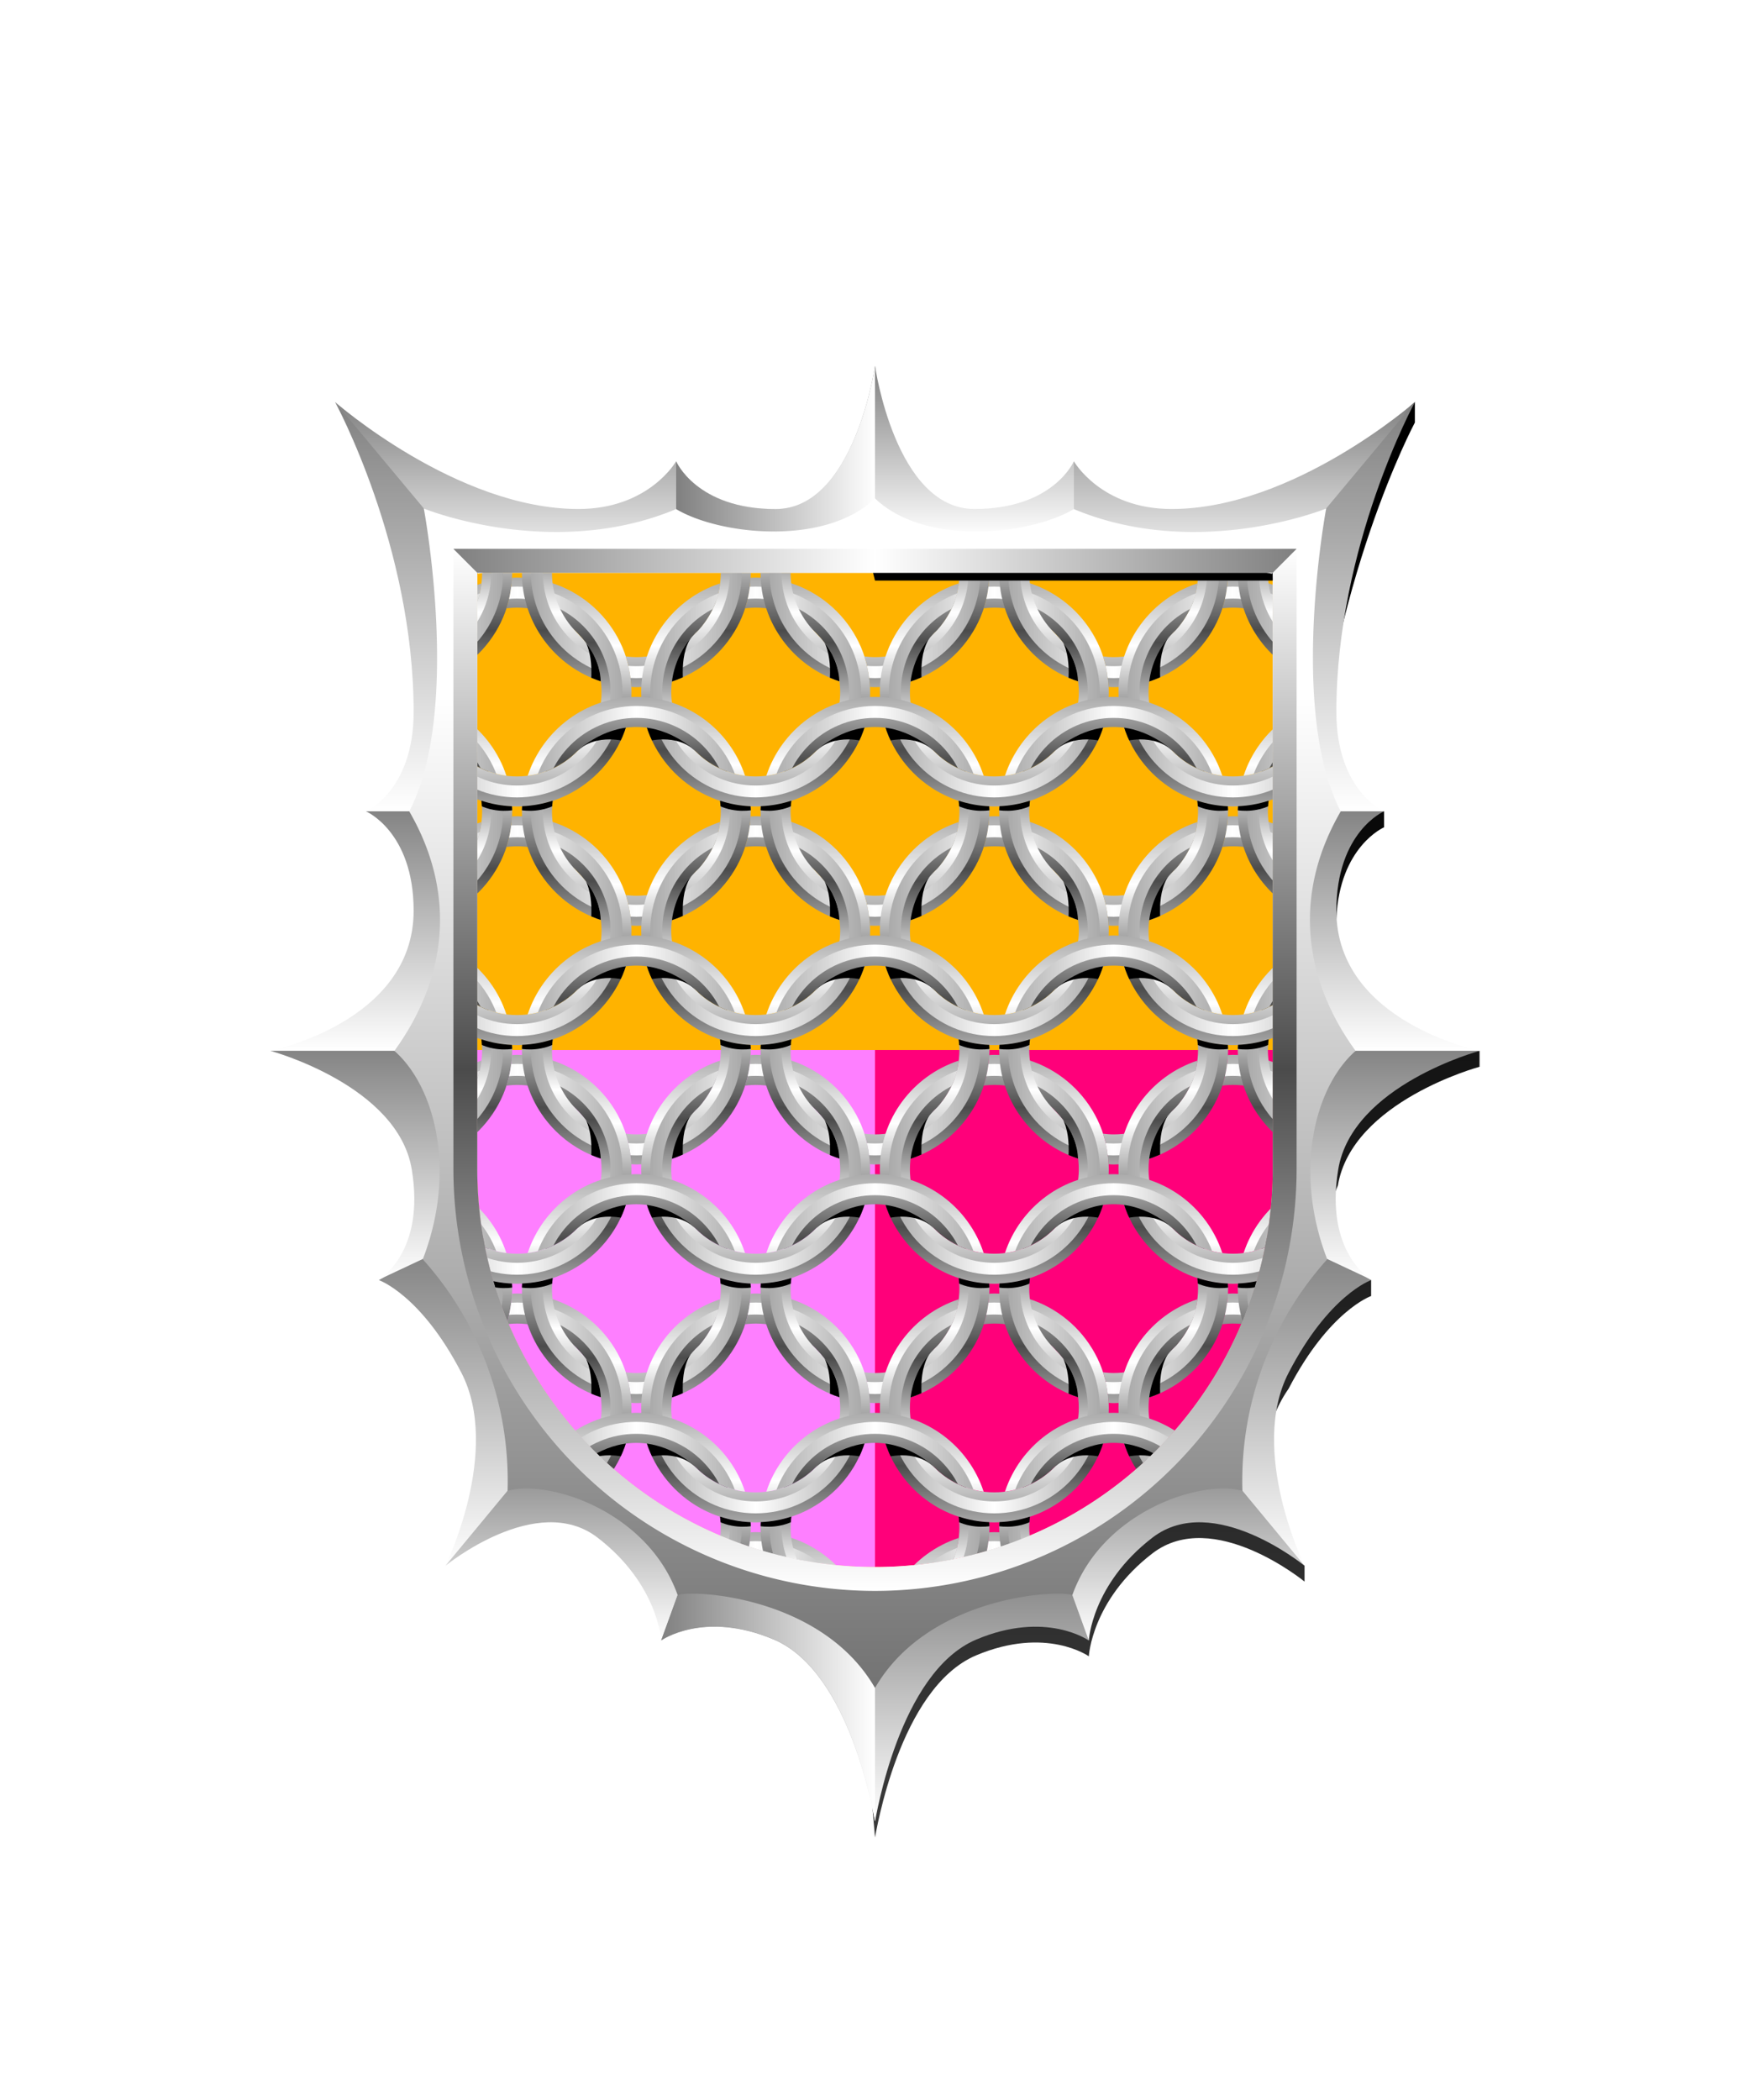
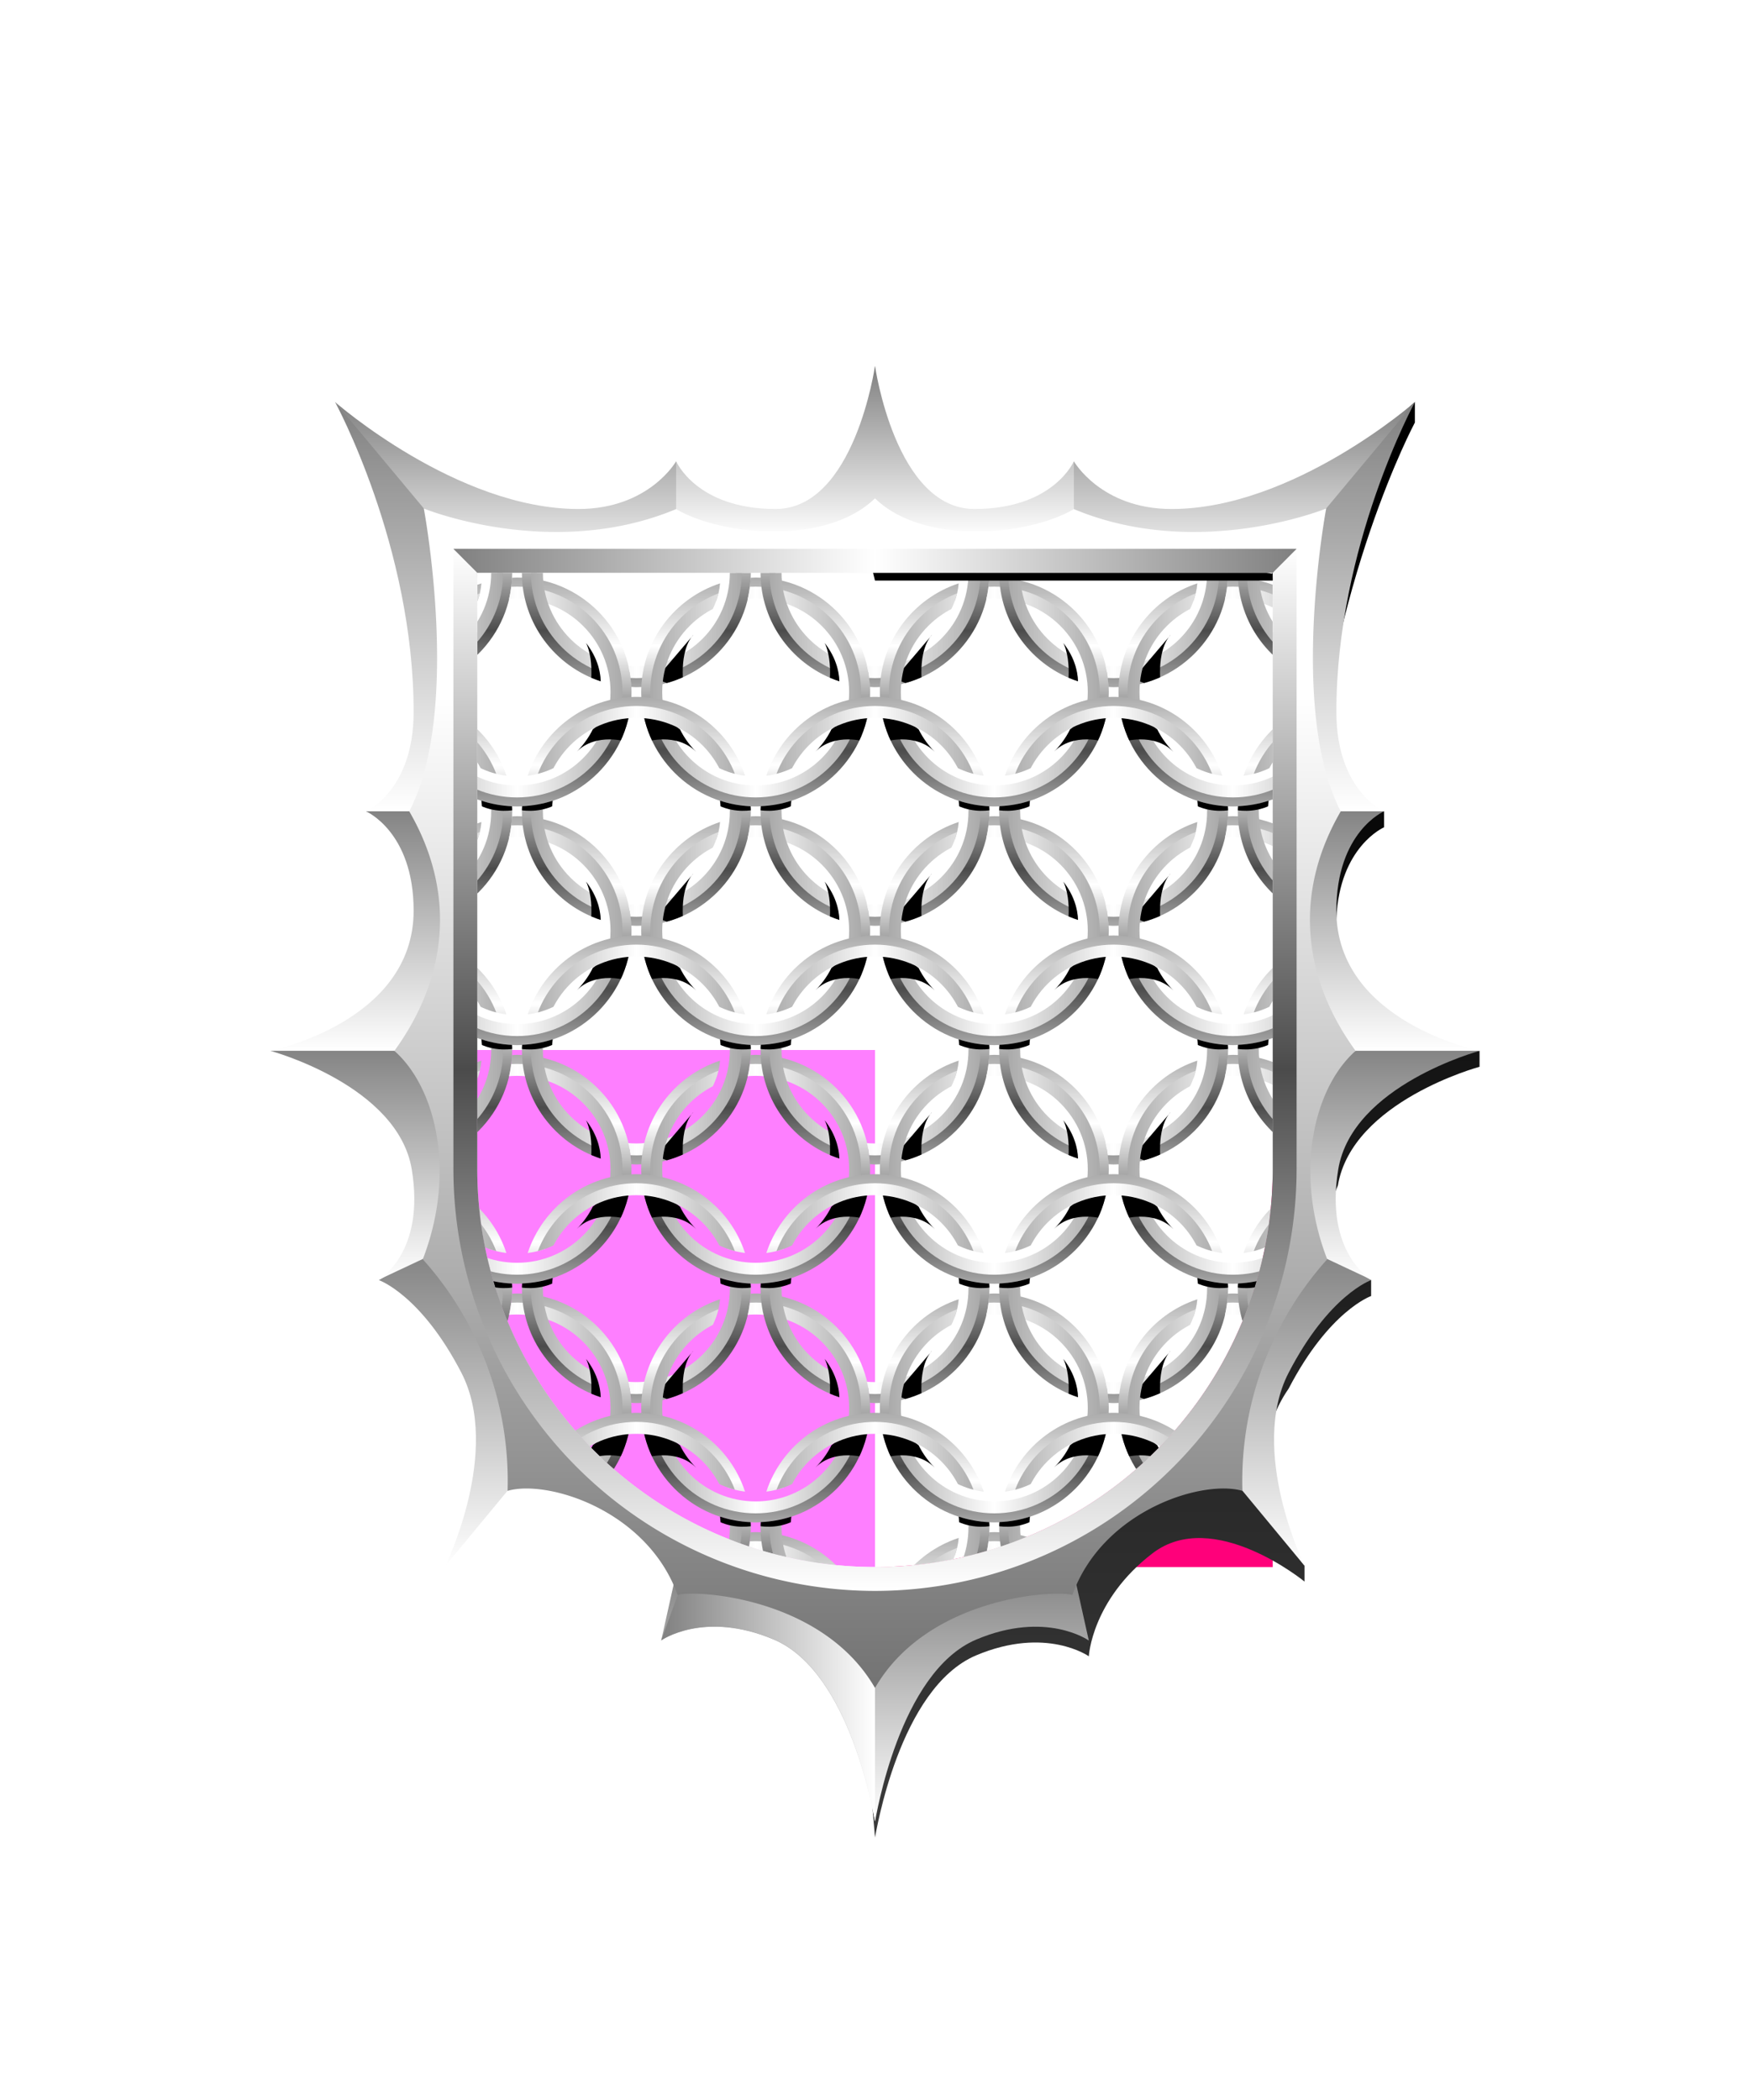
<svg xmlns="http://www.w3.org/2000/svg" xmlns:xlink="http://www.w3.org/1999/xlink" viewBox="0 0 220 264">
-   <path d="M60 72v75a50 50 0 0 0 50 50 50 50 0 0 0 50-50V72Z" fill="#ffb300" />
  <path d="M60 147a49.997 49.997 0 0 0 50 50v-65H60v15Z" fill="#fe7fff" />
-   <path d="M160 147a49.997 49.997 0 0 1-50 50v-65h50v15Z" fill="#ff007a" />
+   <path d="M160 147a49.997 49.997 0 0 1-50 50h50v15Z" fill="#ff007a" />
  <defs>
    <clipPath id="h107-b">
      <path d="M-15 15a10.578 10.578 0 0 0-6.16-3.02c1.89 5.74 7.3 9.91 13.66 9.91s11.78-4.16 13.66-9.91c-2.39.3-4.54 1.4-6.16 3.02 0 0-3.04 3.11-7.5 3.11-4.44 0-7.5-3.11-7.5-3.11Zm0-15a10.573 10.573 0 0 0-3.11 7.5c0 .45.04.9.09 1.34-1.22-.4-2.5-.63-3.84-.69-.01-.22-.03-.43-.03-.64 0-6.37 4.16-11.78 9.91-13.66-.117 2.597-1.4 4.53-3.02 6.15ZM6.86 8.14c-1.34.06-2.63.3-3.84.7.05-.44.09-.89.09-1.34C3.11 1.65-1.65-3.11-7.5-3.11c-.45 0-.9.04-1.34.09.4-1.22.63-2.5.69-3.84.22-.01.43-.03.64-.03C.43-6.89 6.89-.43 6.89 7.5c0 .22-.02.43-.03.64Z" fill="red" overflow="visible" />
    </clipPath>
  </defs>
  <filter id="h107-i">
    <feDropShadow dx="0" dy="2" stdDeviation="0" />
  </filter>
  <symbol id="h107-j" viewBox="-82.25 -22 164.5 44">
    <use height="44" overflow="visible" transform="translate(-82.25 -22)" width="44.5" xlink:href="#h107-a" />
    <use height="44" overflow="visible" transform="translate(-52.25 -22)" width="44.5" xlink:href="#h107-a" />
    <use height="44" overflow="visible" transform="translate(-22.25 -22)" width="44.5" xlink:href="#h107-a" />
    <use height="44" overflow="visible" transform="translate(7.75 -22)" width="44.5" xlink:href="#h107-a" />
    <use height="44" overflow="visible" transform="translate(37.75 -22)" width="44.5" xlink:href="#h107-a" />
  </symbol>
  <symbol id="h107-a" viewBox="-22.5 -22 44.5 44">
    <g clip-path="url(#h107-b)">
      <use height="29" overflow="visible" transform="translate(-22 -7)" width="29" xlink:href="#h107-c" />
      <path d="M7.13 7.67S5 7.21 2.86 8.23l-.13 1.38L7.5 8.48l-.37-.81z" />
      <path d="M-22.13 7.67s2.13-.46 4.27.56l.13 1.38-4.77-1.13.37-.81z" />
      <path d="M-14.654-.113c2.21-2.21 1.334-7.067 1.334-7.067l3.54 1.33-4.874 5.737Z" />
      <path d="M-5.039-7.18c2.21 2.21 1.334 7.067 1.334 7.067l3.54-1.33-4.874-5.737Z" transform="rotate(180 -2.602 -3.647)" />
    </g>
    <clipPath id="h107-d">
      <path d="M7.5 6.89c-.33 0-.64-.03-.64-.03-.06-1.34-.3-2.62-.7-3.84 0 0 .69.09 1.35.09 5.85 0 10.61-4.76 10.61-10.61S13.35-18.11 7.5-18.11-3.11-13.35-3.11-7.5c0 3.08 1.33 5.85 3.43 7.79 0 0 2.45 2.52 2.7 5.87C-2.73 4.27-6.89-1.13-6.89-7.5c0-7.93 6.45-14.39 14.39-14.39S21.89-15.43 21.89-7.5 15.43 6.89 7.5 6.89z" overflow="visible" />
    </clipPath>
    <g clip-path="url(#h107-d)">
      <use height="29" overflow="visible" transform="translate(-7 -22)" width="29" xlink:href="#h107-c" />
    </g>
    <path clip-path="url(#h107-d)" d="M15-15c2.47 2.47 6.34 1.24 6.34 1.24l.43 4.37C17.69-11.26 15.43-13.13 15-15z" />
    <path clip-path="url(#h107-d)" d="M0-15c-2.47 2.47-6.34 1.24-6.34 1.24l-.43 4.37C-2.69-11.26-.43-13.13 0-15z" />
  </symbol>
  <symbol id="h107-c" viewBox="-14.5 -14.5 29 29">
    <linearGradient gradientUnits="userSpaceOnUse" id="h107-e" x1="0" x2="0" y1="-12.5" y2="12.5">
      <stop offset="0" stop-color="#aaa" />
      <stop offset=".3" stop-color="#fff" />
      <stop offset=".75" stop-color="#4b4b4b" />
      <stop offset="1" stop-color="#aaa" />
    </linearGradient>
-     <circle fill="none" r="11.5" stroke="url(#h107-e)" stroke-width="2" />
    <linearGradient gradientUnits="userSpaceOnUse" id="h107-f" x1="0" x2="0" y1="14.5" y2="-14.5">
      <stop offset="0" stop-color="#aaa" />
      <stop offset=".3" stop-color="#fff" />
      <stop offset=".75" stop-color="#4b4b4b" />
      <stop offset="1" stop-color="#aaa" />
    </linearGradient>
    <circle fill="none" r="13.5" stroke="url(#h107-f)" stroke-width="2" />
    <linearGradient gradientUnits="userSpaceOnUse" id="h107-g" x1="-13.25" x2="13.25" y1="0" y2="0">
      <stop offset="0" stop-color="#aaa" />
      <stop offset=".5" stop-color="#fff" />
      <stop offset="1" stop-color="#aaa" />
    </linearGradient>
    <circle fill="none" r="12.5" stroke="url(#h107-g)" stroke-width="1.5" />
  </symbol>
  <clipPath id="h107-h">
    <path d="M160 72v75c0 27.61-22.39 50-50 50s-50-22.39-50-50V72h100z" overflow="visible" />
  </clipPath>
  <g clip-path="url(#h107-h)" filter="url(#h107-i)">
    <use height="44" overflow="visible" transform="matrix(1 0 0 -1 35 101.5)" width="164.5" xlink:href="#h107-j" />
    <use height="44" overflow="visible" transform="matrix(1 0 0 -1 35 131.5)" width="164.5" xlink:href="#h107-j" />
    <use height="44" overflow="visible" transform="matrix(1 0 0 -1 35 161.5)" width="164.5" xlink:href="#h107-j" />
    <use height="44" overflow="visible" transform="matrix(1 0 0 -1 35 191.5)" width="164.5" xlink:href="#h107-j" />
    <use height="44" overflow="visible" transform="matrix(1 0 0 -1 35 221.5)" width="164.5" xlink:href="#h107-j" />
  </g>
  <defs>
    <linearGradient id="fr1-b" x1="0" x2="0" y1="0" y2="1">
      <stop offset="0" stop-color="gray" />
      <stop offset="1" stop-color="#fff" />
    </linearGradient>
    <linearGradient gradientUnits="userSpaceOnUse" id="fr1-a" x1="64.42" x2="64.42" y1="110.39" y2="110.39">
      <stop offset="0" />
      <stop offset="1" stop-color="#4b4b4b" />
    </linearGradient>
    <linearGradient id="fr1-c" x1="39.01" x2="39.01" xlink:href="#fr1-a" y1="29.99" y2="223.34" />
    <linearGradient id="fr1-e" x1="110" x2="85" xlink:href="#fr1-b" y1="56.74" y2="56.74" />
    <linearGradient id="fr1-g" x1="0" x2="1" xlink:href="#fr1-b" y1="0" y2="0" />
    <linearGradient id="fr1-h" x1="0" x2="1" xlink:href="#fr1-b" y1="0" y2="0" />
    <linearGradient gradientUnits="userSpaceOnUse" id="fr1-i" x1="110" x2="110" y1="87.5" y2="247.73">
      <stop offset="0" stop-color="#fff" />
      <stop offset="1" stop-color="#4b4b4b" />
    </linearGradient>
    <linearGradient gradientUnits="userSpaceOnUse" id="fr1-j" x1="110" x2="110" y1="69" y2="200">
      <stop offset="0" stop-color="#fff" />
      <stop offset=".5" stop-color="#4b4b4b" />
      <stop offset="1" stop-color="#fff" />
    </linearGradient>
    <linearGradient gradientUnits="userSpaceOnUse" id="fr1-k" x1="57" x2="163" y1="70.5" y2="70.5">
      <stop offset="0" stop-color="gray" />
      <stop offset=".5" stop-color="#fff" />
      <stop offset="1" stop-color="gray" />
    </linearGradient>
    <symbol id="fr1-d" viewBox="0 0 78.01 180.47">
-       <path d="M64.42 110.39z" fill="url(#fr1-a)" />
      <path d="M78 83.57v-2s-20.5-.11-18-16.64c.4-9.07 6-11.47 6-11.47v-2h-8.9c2-28.77 12.77-48.88 12.77-48.88V0S54.58 14.45 39.29 14.45H0l2 8h51v74c0 27.61-23.39 51-51 51l-2 9.72 2 23.29c.11-.41 3-18.79 12.72-22.9 8.79-3.7 14.16.12 14.16.12s.36-7.07 8-12.94S56 148.29 56 148.29v-2s-9.37-11.61-2-22.26c5.1-9.82 10.37-11.64 10.37-11.64v-2c-.15-.09-8.39-2-4.18-11.91C62 87.88 78 83.57 78 83.57Z" fill="url(#fr1-c)" />
    </symbol>
    <symbol id="fr1-f" viewBox="0 0 77.01 183.03">
      <path d="m25.71 150.5 2.17 9.75s-5.37-3.83-14.16-.12C4 164.24 1.11 182.62 1 183l-1-27Z" fill="url(#fr1-b)" />
-       <path d="M44.53 136.05 24.71 151.5l3.17 8.75s.36-7.07 8-12.94S55 150.85 55 150.85Z" fill="url(#fr1-b)" />
      <path d="M55.76 110.34 44 137.56l11 13.29s-7.08-14.45-2-24.27 10.37-11.64 10.37-11.64Z" fill="url(#fr1-b)" />
      <path d="m55 85.12 22 1S61 90.43 59.24 101s4.18 13.9 4.18 13.9l-7.66-3.6Z" fill="url(#fr1-b)" />
      <path d="M65 56s-6 2.56-6 12.5c0 14 18 17.61 18 17.61H55V55Z" fill="url(#fr1-b)" />
      <path d="M68.88 4.55S59 22.63 59 43.51C59 53.45 65 56 65 56H53.74l-2.83-30.87Z" fill="url(#fr1-b)" />
      <path d="M38.29 18C53.58 18 68.88 4.55 68.88 4.55l-18 21.58L25 21l1-9s3.41 6 12.29 6Z" fill="url(#fr1-b)" />
      <path d="M13.5 18c9.94 0 12.5-6 12.5-6v9.5l-26-.72L1 0s2.56 18 12.5 18Z" fill="url(#fr1-b)" />
    </symbol>
  </defs>
  <path d="M0 0h220v264H0z" fill="none" />
  <use height="180.47" transform="translate(108 50.54)" width="78.01" xlink:href="#fr1-d" />
  <use height="180.47" transform="matrix(-1 0 0 1 112 50.54)" width="78.01" xlink:href="#fr1-d" />
  <path d="M97.5 64C87.56 64 85 58 85 58v9.5l25-.73V46s-2.56 18-12.5 18Z" fill="url(#fr1-e)" />
  <use height="183.03" transform="matrix(-1 0 0 1 111 45.99)" width="77.01" xlink:href="#fr1-f" />
  <use height="183.03" transform="translate(109 45.99)" width="77.01" xlink:href="#fr1-f" />
-   <path d="M97.5 64C87.56 64 85 58 85 58v9.5l25-.73V46s-2.56 18-12.5 18Z" fill="url(#fr1-g)" />
  <path d="M85.67,199.21l-2.55,7s5.37-3.82,14.16-.12c9.76,4.12,12.61,22.5,12.72,22.9V201.94Z" fill="url(#fr1-h)" />
  <path d="M170.42 132.11c-6.89-9.49-7.66-20.13-1.87-30.11-6.6-12.68-1.83-38.07-1.83-38.07S150.59 70.52 135 64c-5.46 3.26-18.75 4.7-25-1.35-6.25 6.05-19.54 4.61-25 1.35-15.59 6.52-31.72-.07-31.72-.07s4.77 25.39-1.83 38.07c5.79 10 5 20.62-1.87 30.11 5.11 4.49 7.86 15.07 3.57 26.2a41.69 41.69 0 0 1 10.66 29.11c5.07-1.46 17.59 2.48 21.38 13.1 1.9-.68 18.13.11 24.81 11.68 6.68-11.57 22.91-12.36 24.81-11.68 3.79-10.62 16.31-14.56 21.38-13.1a41.69 41.69 0 0 1 10.66-29.11c-4.29-11.13-1.54-21.71 3.57-26.2ZM161 147a51 51 0 0 1-102 0V71h102Z" fill="url(#fr1-i)" />
  <path d="M110 198.5A51.55 51.55 0 0 1 58.5 147V70.5h103V147a51.55 51.55 0 0 1-51.5 51.5Z" fill="none" stroke="url(#fr1-j)" stroke-width="3" />
  <path d="m57 69 3 3.01h100l3-3.01H57z" fill="url(#fr1-k)" />
</svg>